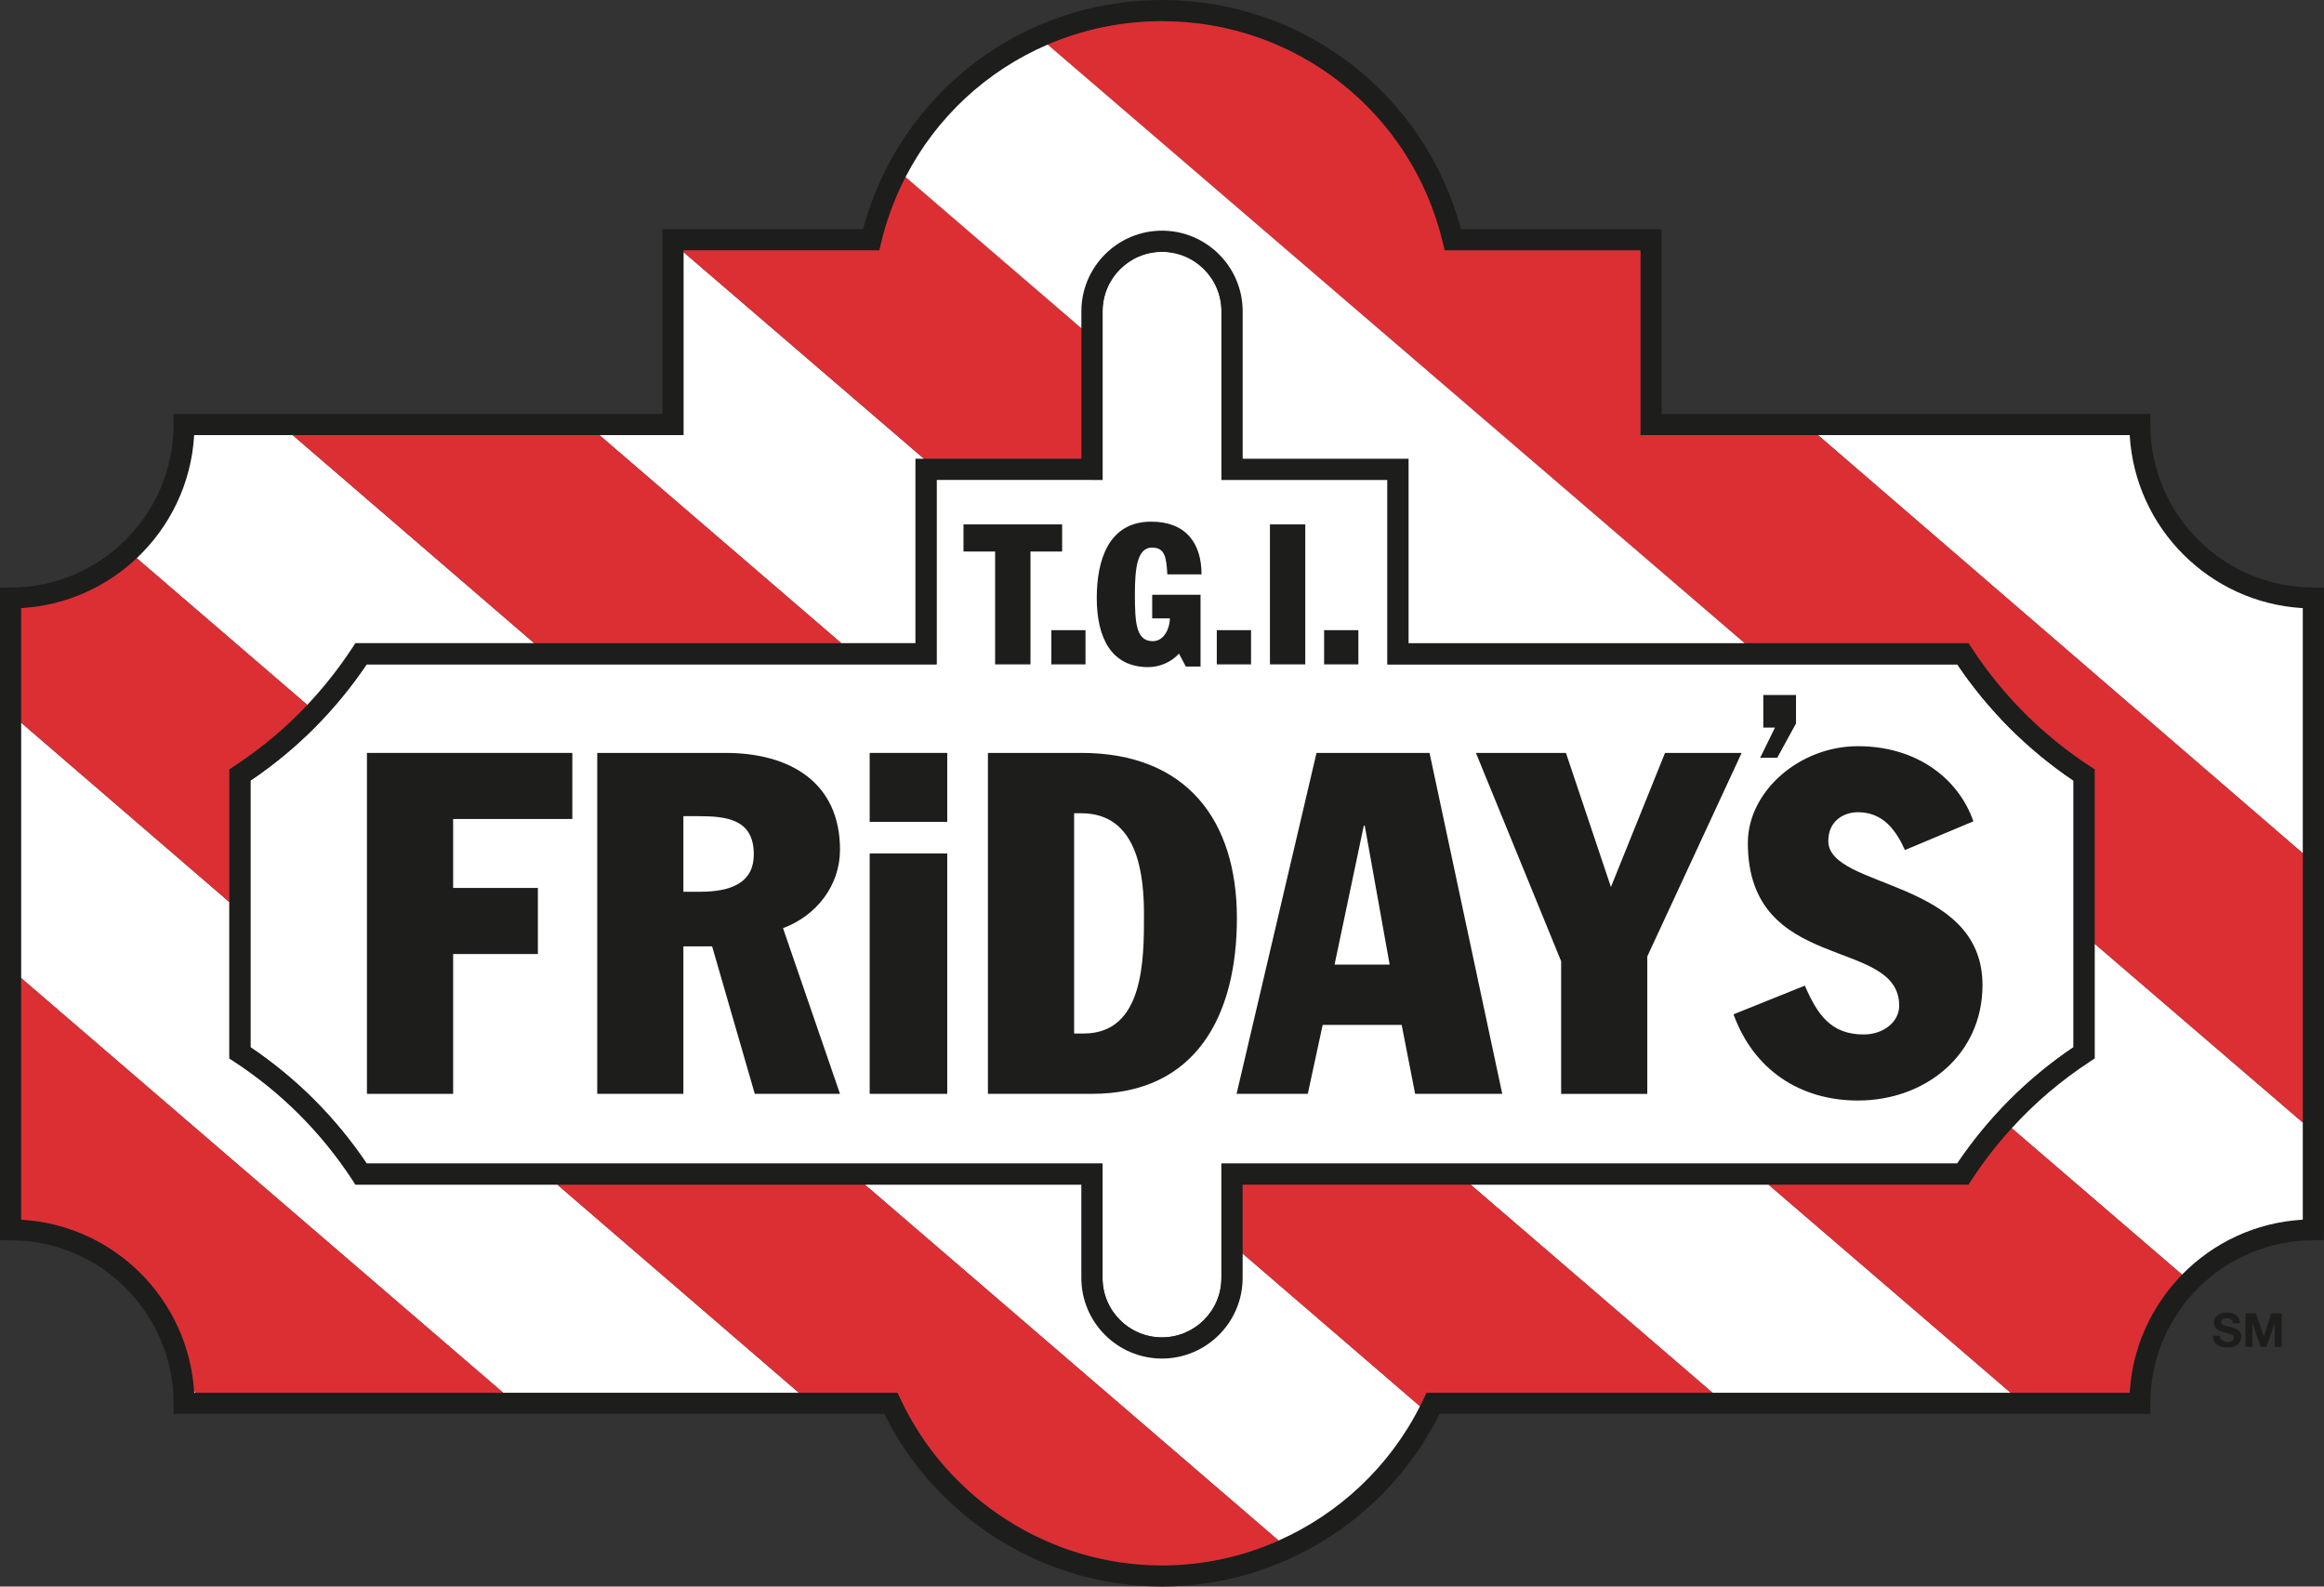
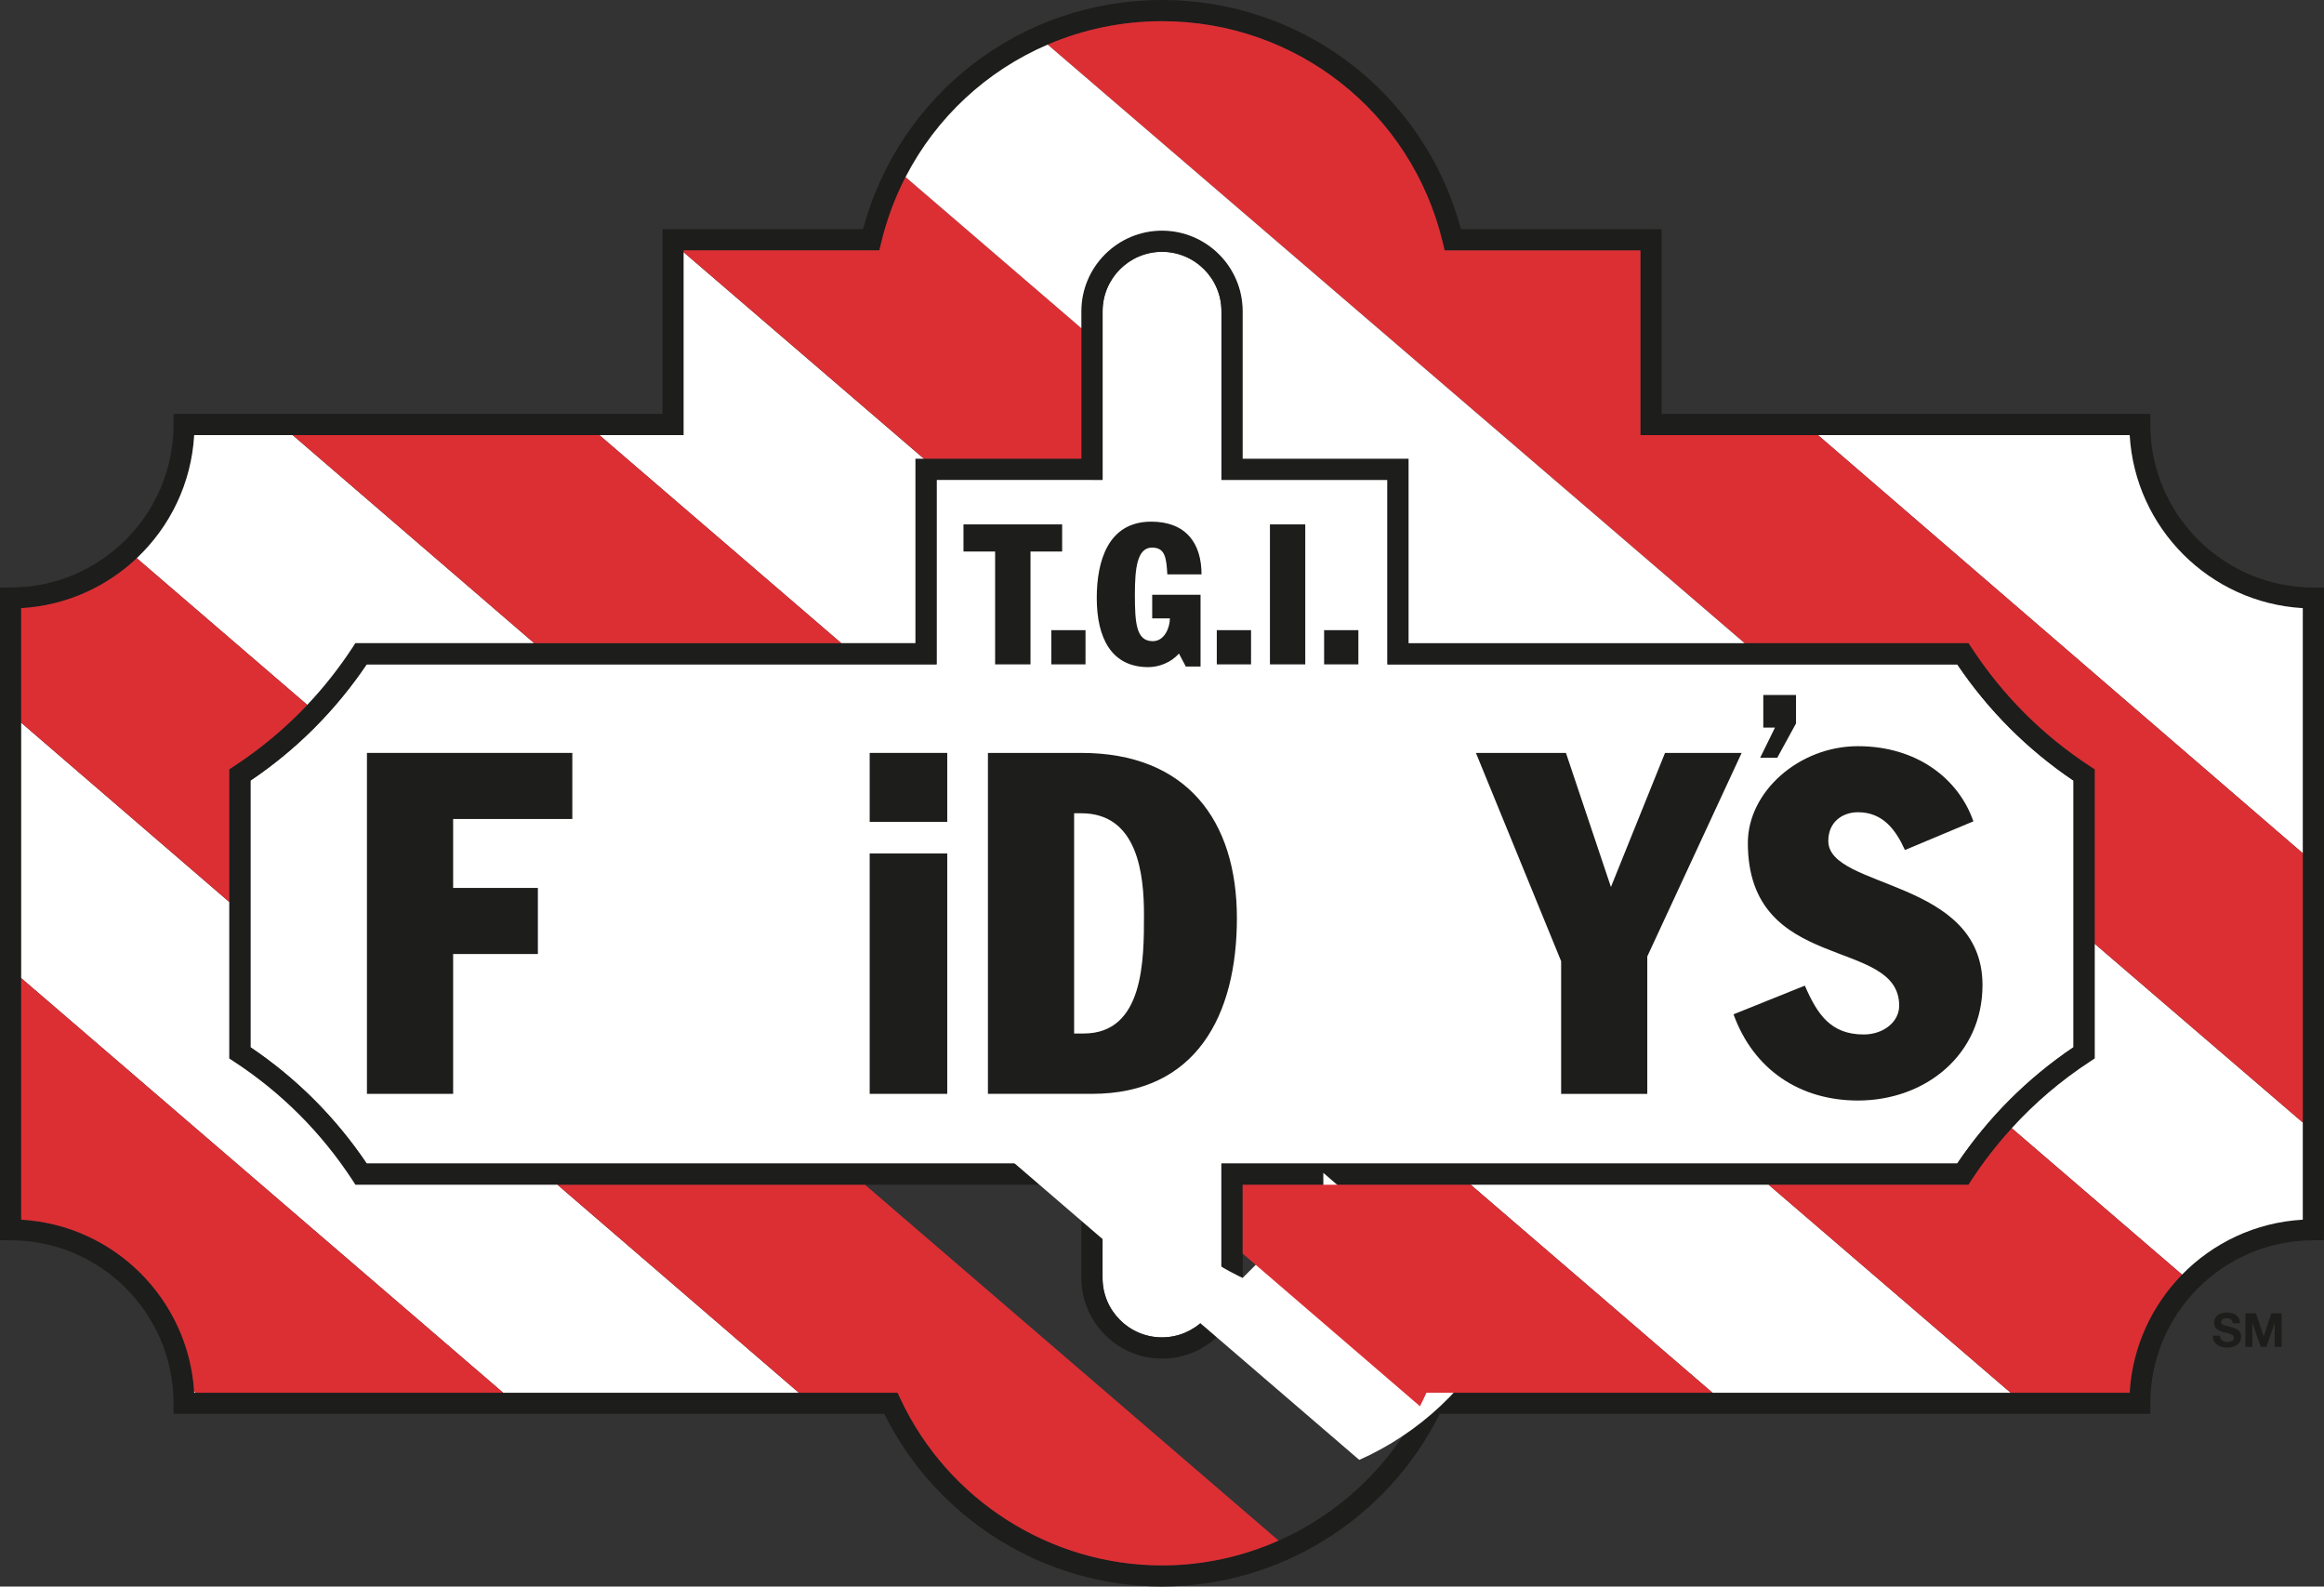
<svg xmlns="http://www.w3.org/2000/svg" id="Layer_2" viewBox="0 0 498 339.94">
  <rect x="0" y="0" width="498" height="339.94" fill="#333333" stroke="none" />
  <g id="Layer_1-2">
    <path d="m233.99,102.82h2.28v-36.13c0-7.02,5.71-12.74,12.73-12.74s12.74,5.71,12.74,12.74v36.13h35.57v39.53h122.11c6.67,9.88,15.04,18.25,24.91,24.91v57.11c-9.87,6.66-18.25,15.04-24.93,24.93h-157.67v24.51c0,7.02-5.71,12.73-12.74,12.73s-12.73-5.71-12.73-12.73v-24.51H78.58c-6.67-9.89-15.04-18.26-24.91-24.92v-57.13c9.87-6.66,18.23-15.03,24.9-24.91h122.13v-39.53h33.28Z" fill="#fff" stroke-width="0" />
    <path d="m184.94,49.11h-42.98v39.57H37.19v2.28c0,19.25-15.66,34.92-34.93,34.92H0v139.87h2.26c19.26,0,34.93,15.66,34.93,34.92v2.26h152.3c11.15,22.52,34.32,37,59.5,37s48.36-14.49,59.51-37h152.28v-2.26c0-19.26,15.68-34.92,34.93-34.92h2.26l.03-2.27V125.88h-2.29c-19.25,0-34.93-15.67-34.93-34.92v-2.28h-104.72v-39.57h-42.99C305.27,20.11,279.22,0,248.99,0s-56.26,20.11-64.06,49.11Zm1.71,4.54h1.79l.42-1.74c6.71-27.89,31.44-47.37,60.14-47.37s53.46,19.47,60.16,47.37l.42,1.74h41.95v39.57h104.84c1.14,19.96,17.15,35.94,37.09,37.08v131.03c-19.94,1.14-35.94,17.13-37.09,37.08h-150.68l-.61,1.31c-10.15,21.68-32.14,35.69-56.07,35.69s-45.91-14.01-56.05-35.69l-.62-1.31H41.62c-1.14-19.95-17.13-35.94-37.08-37.08v-131.03c19.95-1.14,35.94-17.13,37.08-37.08h104.87v-39.57h40.15Z" fill="#1d1d1b" stroke-width="0" />
    <path d="m231.72,66.7v31.59h-35.55v39.52h-120.01l-.66,1.03c-6.66,10.16-15.19,18.68-25.34,25.33l-1.03.68v61.96l1.03.67c10.16,6.65,18.68,15.18,25.34,25.34l.67,1.04h155.56v19.96c0,9.53,7.76,17.28,17.28,17.28s17.29-7.75,17.29-17.28v-19.96h155.54l.66-1.04c6.66-10.16,15.19-18.69,25.37-25.35l1.03-.68v-61.94l-1.03-.67c-10.16-6.65-18.68-15.18-25.34-25.34l-.68-1.03h-119.99v-39.52h-35.55v-31.59c0-9.52-7.77-17.28-17.29-17.28s-17.28,7.75-17.28,17.28Zm2.27,36.13h2.28v-36.13c0-7.02,5.71-12.74,12.73-12.74s12.74,5.71,12.74,12.74v36.13h35.57v39.53h122.11c6.67,9.88,15.04,18.25,24.91,24.91v57.11c-9.87,6.66-18.25,15.04-24.93,24.93h-157.67v24.51c0,7.02-5.71,12.73-12.74,12.73s-12.73-5.71-12.73-12.73v-24.51H78.58c-6.67-9.89-15.04-18.26-24.91-24.92v-57.13c9.87-6.66,18.23-15.03,24.9-24.91h122.13v-39.53h33.28Z" fill="#1d1d1b" stroke-width="0" />
    <path d="m196.16,137.8v-39.52h1.81l-51.48-44.24v39.18h-18.06l51.83,44.58h15.9Z" fill="#fff" stroke-width="0" />
    <path d="m315.16,253.85l51.8,44.56h63.89l-51.85-44.56h-63.83Z" fill="#fff" stroke-width="0" />
    <path d="m493.45,261.33v-20.82l-44.57-38.28v24.55l-1.03.68c-6.22,4.07-11.83,8.85-16.76,14.27l36.49,31.37c6.65-6.8,15.74-11.2,25.86-11.77Z" fill="#fff" stroke-width="0" />
    <path d="m41.62,298.41h.34l-.37-.32c0,.1.03.21.03.32Z" fill="#fff" stroke-width="0" />
    <path d="m493.45,130.3c-19.94-1.14-35.94-17.13-37.09-37.08h-66.8l103.89,89.6v-52.52Z" fill="#fff" stroke-width="0" />
-     <path d="m266.28,273.81c0,9.53-7.77,17.28-17.29,17.28s-17.28-7.75-17.28-17.28v-19.96h-46.35l88.62,76.23c12.9-5.73,23.75-15.8,30.3-28.78l-38-32.72v5.22Z" fill="#fff" stroke-width="0" />
+     <path d="m266.28,273.81s-17.28-7.75-17.28-17.28v-19.96h-46.35l88.62,76.23c12.9-5.73,23.75-15.8,30.3-28.78l-38-32.72v5.22Z" fill="#fff" stroke-width="0" />
    <path d="m76.16,253.85l-.67-1.04c-6.66-10.16-15.18-18.69-25.34-25.34l-1.03-.67v-33.54L4.54,154.85v54.72l103.28,88.84h63.36l-51.72-44.56h-43.29Z" fill="#fff" stroke-width="0" />
    <path d="m75.48,138.83l.66-1.03h38.32l-51.76-44.58h-21.09c-.59,10.38-5.21,19.68-12.31,26.38l36.54,31.43c3.54-3.75,6.76-7.82,9.63-12.2Z" fill="#fff" stroke-width="0" />
    <path d="m389.56,93.22h-38.04v-39.57h-41.95l-.42-1.74c-6.7-27.89-31.44-47.37-60.16-47.37-8.65,0-16.94,1.78-24.5,5.02l149.35,128.24h47.99l.68,1.03c6.66,10.16,15.18,18.69,25.34,25.34l1.03.67v37.39l44.57,38.28v-57.69l-103.89-89.6Z" fill="#dc2f34" stroke-width="0" />
    <path d="m180.27,137.8l-51.83-44.58H62.71l51.76,44.58h65.8Z" fill="#dc2f34" stroke-width="0" />
    <path d="m266.28,253.85v14.74l38,32.72c.26-.53.53-1.06.78-1.59l.61-1.31h61.29l-51.8-44.56h-48.88Z" fill="#dc2f34" stroke-width="0" />
    <path d="m119.46,253.85l51.72,44.56h21.15l.62,1.31c10.14,21.68,32.14,35.69,56.05,35.69,8.76,0,17.25-1.88,24.99-5.32l-88.62-76.23h-65.91Z" fill="#dc2f34" stroke-width="0" />
    <path d="m49.12,164.84l1.03-.68c5.78-3.79,11.03-8.18,15.7-13.13l-36.54-31.43c-6.54,6.18-15.2,10.15-24.77,10.7v24.55l44.58,38.4v-28.42Z" fill="#dc2f34" stroke-width="0" />
    <path d="m4.54,261.33c19.84,1.13,35.76,16.96,37.06,36.76l.37.32h65.85L4.54,209.57v51.76Z" fill="#dc2f34" stroke-width="0" />
    <path d="m231.72,98.28v-27.97l-37.67-32.39c-2.24,4.35-4.01,9.03-5.2,13.98l-.42,1.74h-41.94v.39l51.48,44.24h33.75Z" fill="#dc2f34" stroke-width="0" />
    <path d="m224.5,9.56c-13.05,5.59-23.85,15.57-30.45,28.37l37.67,32.39v-3.62c0-9.52,7.76-17.28,17.28-17.28s17.29,7.75,17.29,17.28v31.59h35.55v39.52h72L224.5,9.56Z" fill="#fff" stroke-width="0" />
    <path d="m422.48,252.81l-.66,1.04h-42.83l51.85,44.56h25.51c.57-9.84,4.75-18.69,11.23-25.3l-36.49-31.37c-3.15,3.44-6.02,7.14-8.61,11.08Z" fill="#dc2f34" stroke-width="0" />
    <path d="m206.45,112.36h21.15v5.81h-6.78v24.18h-7.58v-24.18h-6.78v-5.81Z" fill="#1d1d1b" stroke-width="0" />
    <path d="m225.28,135.02h7.33v7.33h-7.33v-7.33Z" fill="#1d1d1b" stroke-width="0" />
    <path d="m257.26,142.81h-3.16l-1.47-2.78c-1.69,1.94-4.3,2.91-6.57,2.91-7.84,0-11.04-6.15-11.04-14.82,0-7.96,2.45-16.35,11.67-16.35,7.45,0,10.78,4.64,10.78,11.29h-7.33c-.21-3.54-.46-5.73-3.28-5.73-3.21,0-3.67,4.51-3.67,10.07,0,6.14.29,9.98,3.83,9.98,2.57,0,3.67-2.99,3.67-4.89h-3.79v-5.05h10.36v15.38Z" fill="#1d1d1b" stroke-width="0" />
    <path d="m260.74,135.02h7.34v7.33h-7.34v-7.33Z" fill="#1d1d1b" stroke-width="0" />
    <path d="m272.13,112.36h7.57v29.99h-7.57v-29.99Z" fill="#1d1d1b" stroke-width="0" />
    <path d="m283.74,135.02h7.34v7.33h-7.34v-7.33Z" fill="#1d1d1b" stroke-width="0" />
    <path d="m78.63,161.32h44.01v14.16h-25.54v14.77h18.16v14.16h-18.16v29.96h-18.47v-73.05Z" fill="#1d1d1b" stroke-width="0" />
-     <path d="m146.44,174.87h3.08c6.16,0,12.01.61,12.01,8.2,0,5.85-4.51,8-11.5,8h-3.59v-16.2Zm-18.47,59.5h18.47v-31.6h6.16l9.14,31.6h18.26l-12.21-35.5c7.17-2.67,12.21-9.13,12.21-16.82,0-14.37-10.67-20.73-24.52-20.73h-27.5v73.05Z" fill="#1d1d1b" stroke-width="0" />
    <path d="m186.36,182.87h16.62v51.5h-16.62v-51.5Zm0-21.55h16.62v14.77h-16.62v-14.77Z" fill="#1d1d1b" stroke-width="0" />
    <path d="m230.17,174.25h1.54c12.2,0,13.43,13.33,13.43,21.75,0,9.64,0,25.44-12.92,25.44h-2.05v-47.19Zm-18.47,60.12h22.27c22.37,0,31.08-16.83,31.08-37.65s-10.67-35.4-33.34-35.4h-20.01v73.05Z" fill="#1d1d1b" stroke-width="0" />
-     <path d="m292.24,176.92h.21l5.33,29.75h-11.8l6.26-29.75Zm-27.29,57.45h15.29l3.19-14.77h16.93l2.88,14.77h18.67l-15.58-73.05h-24.22l-17.13,73.05Z" fill="#1d1d1b" stroke-width="0" />
    <path d="m334.53,205.95l-18.26-44.63h19.29l9.64,28.73,11.59-28.73h16.42l-20.22,43.61v29.45h-18.46v-28.42Z" fill="#1d1d1b" stroke-width="0" />
    <path d="m386.75,211.18c2.67,6.15,5.54,10.47,12.62,10.47,4.2,0,7.6-2.67,7.6-6.17,0-14.88-32.43-6.67-32.43-34.88,0-10.98,10.98-20.72,23.6-20.72s21.56,6.97,24.73,16.1l-14.67,6.15c-1.95-4.31-4.71-8.1-10.06-8.1-3.17,0-6.36,1.94-6.36,6.16,0,10.36,33.04,8,33.04,30.88,0,14.99-12.31,24.73-26.68,24.73-12.41,0-22.36-6.57-26.67-18.47l15.29-6.15Z" fill="#1d1d1b" stroke-width="0" />
    <path d="m377.86,148.91h7v6.1l-4.02,7.35h-3.66l3.17-6.46h-2.5v-6.99Z" fill="#1d1d1b" stroke-width="0" />
    <path d="m475.72,286.2c0,.96.74,1.33,1.59,1.33.56,0,1.4-.16,1.4-.9,0-.77-1.08-.9-2.13-1.19-1.07-.27-2.15-.7-2.15-2.04,0-1.48,1.39-2.18,2.69-2.18,1.5,0,2.87.66,2.87,2.31h-1.52c-.07-.86-.68-1.09-1.43-1.09-.5,0-1.08.21-1.08.82,0,.56.34.62,2.15,1.09.52.13,2.13.45,2.13,2.09,0,1.32-1.04,2.3-2.99,2.3-1.6,0-3.08-.78-3.07-2.56h1.53Z" fill="#1d1d1b" stroke-width="0" />
    <path d="m481.18,281.39h2.22l1.69,4.95h.01l1.6-4.95h2.22v7.2h-1.48v-5.11h-.01l-1.77,5.11h-1.22l-1.76-5.05h-.03v5.05h-1.48v-7.2Z" fill="#1d1d1b" stroke-width="0" />
  </g>
</svg>